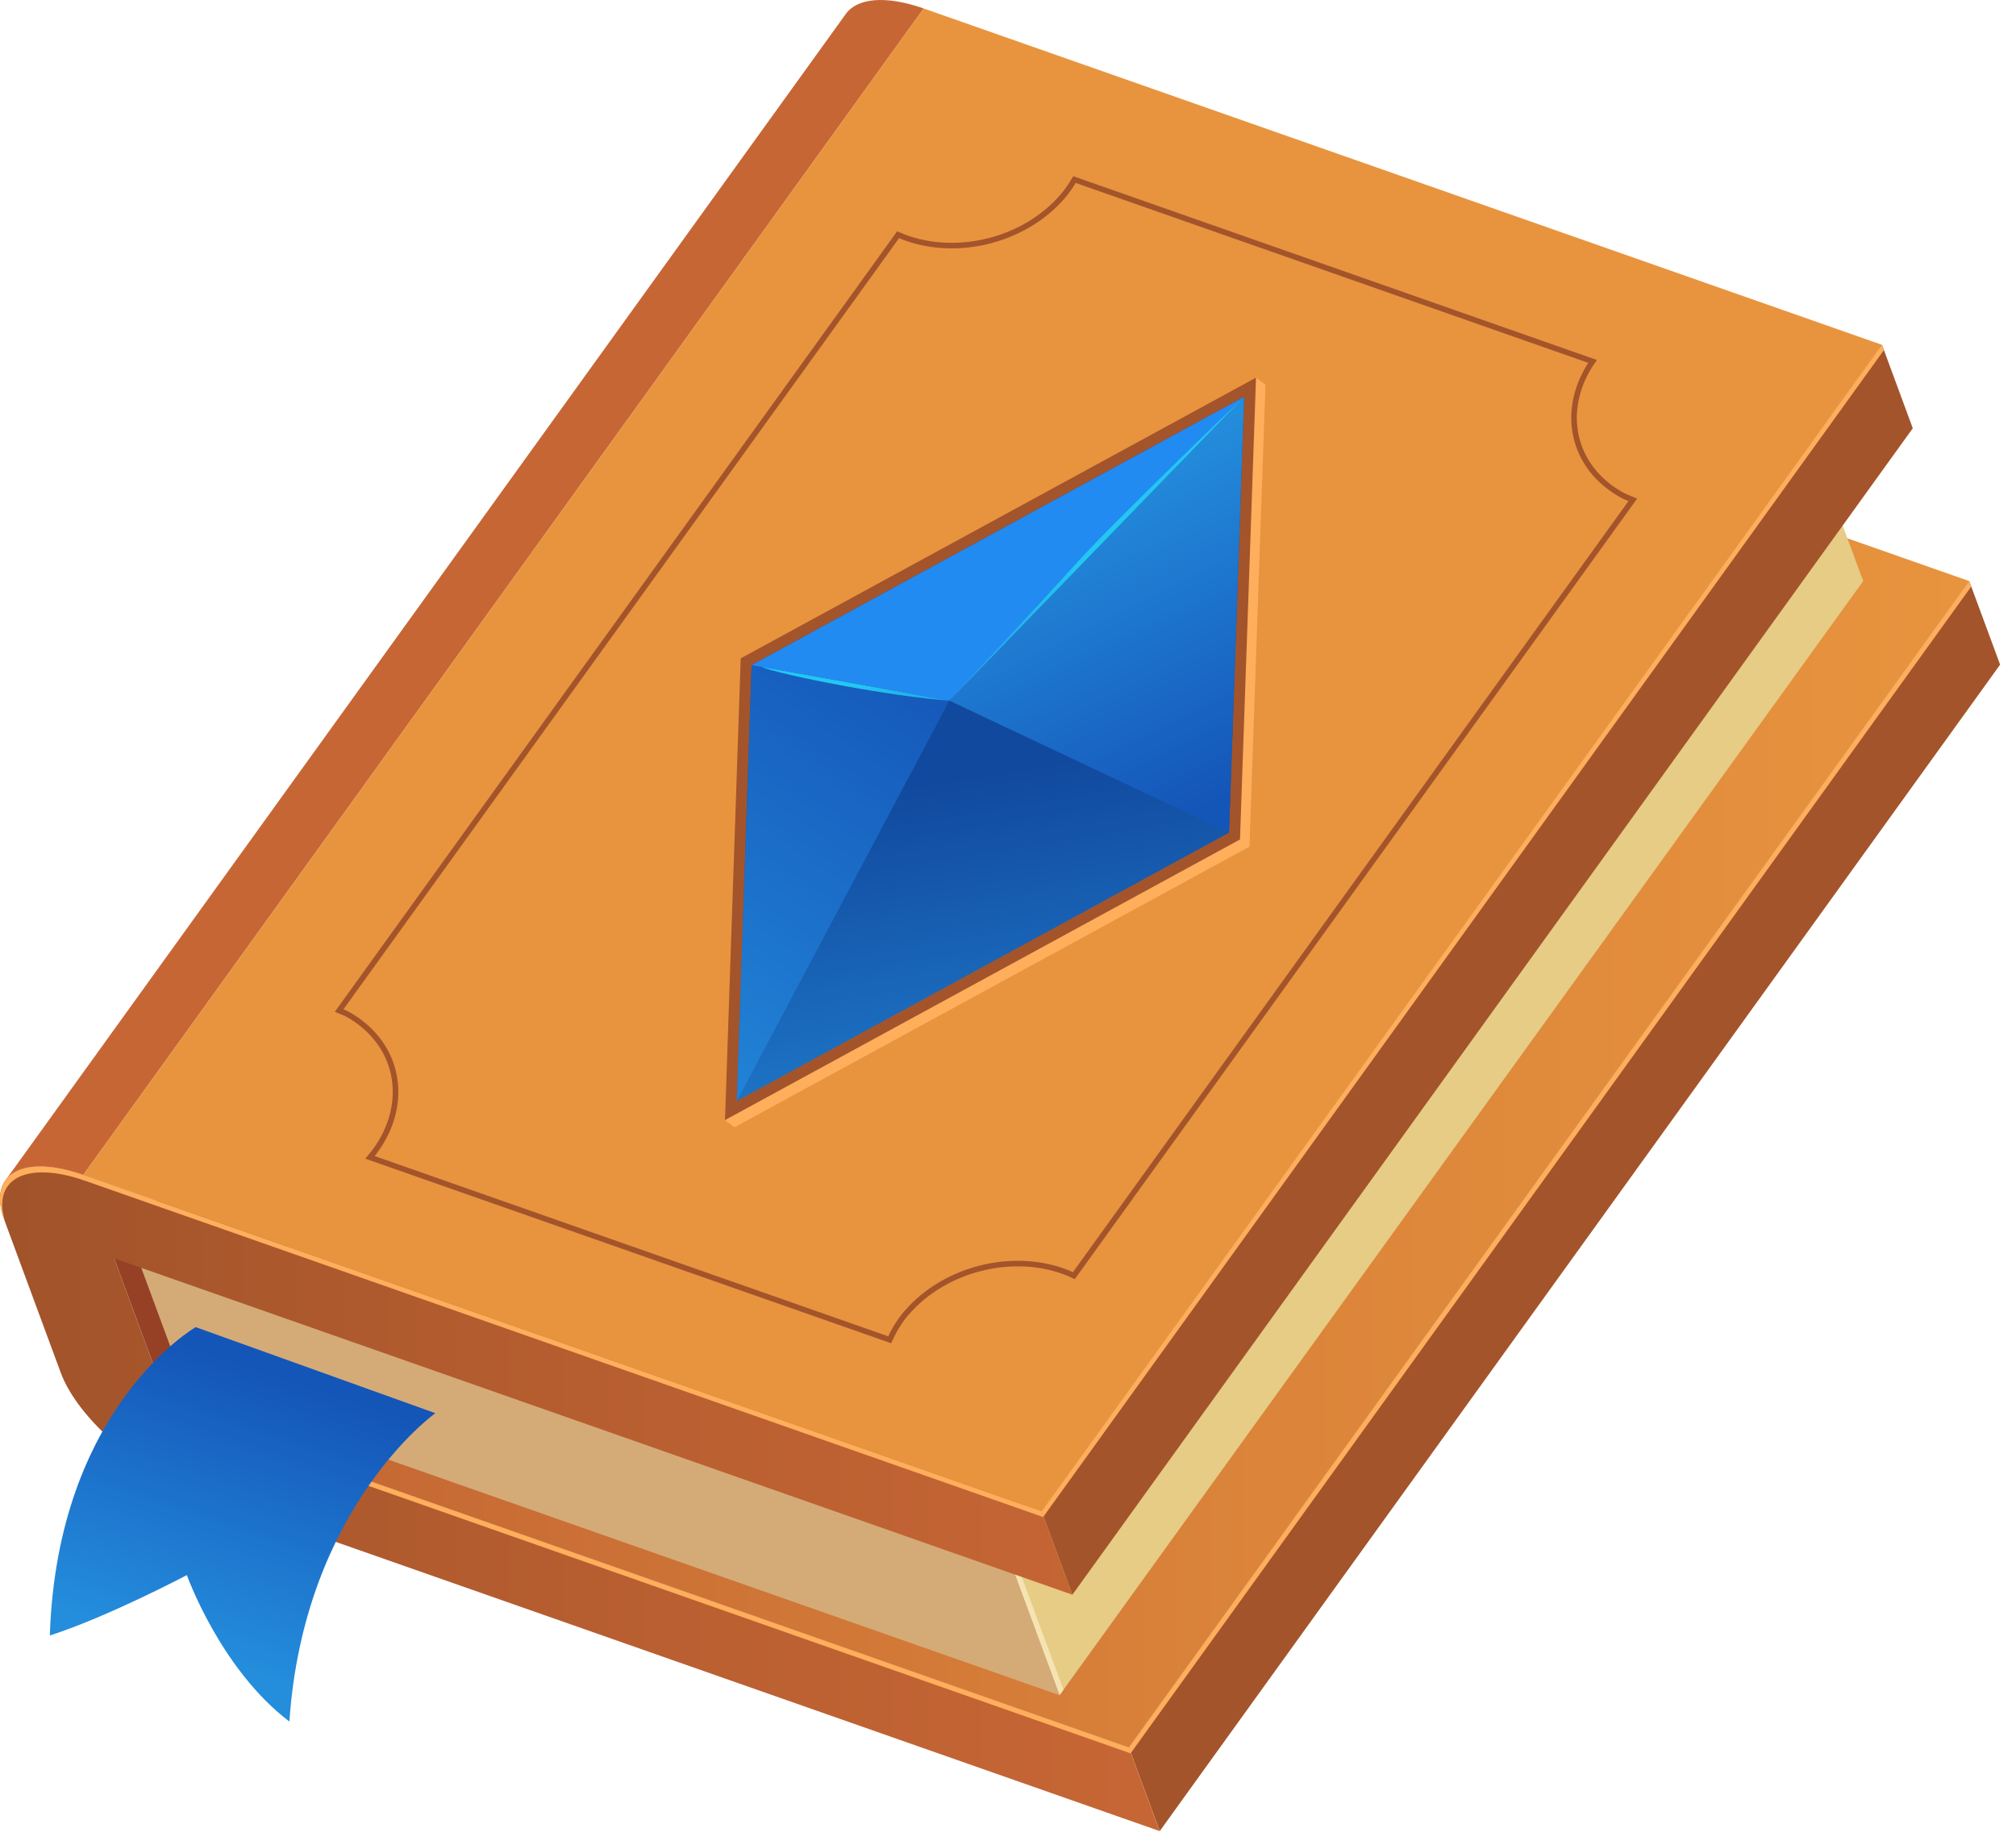
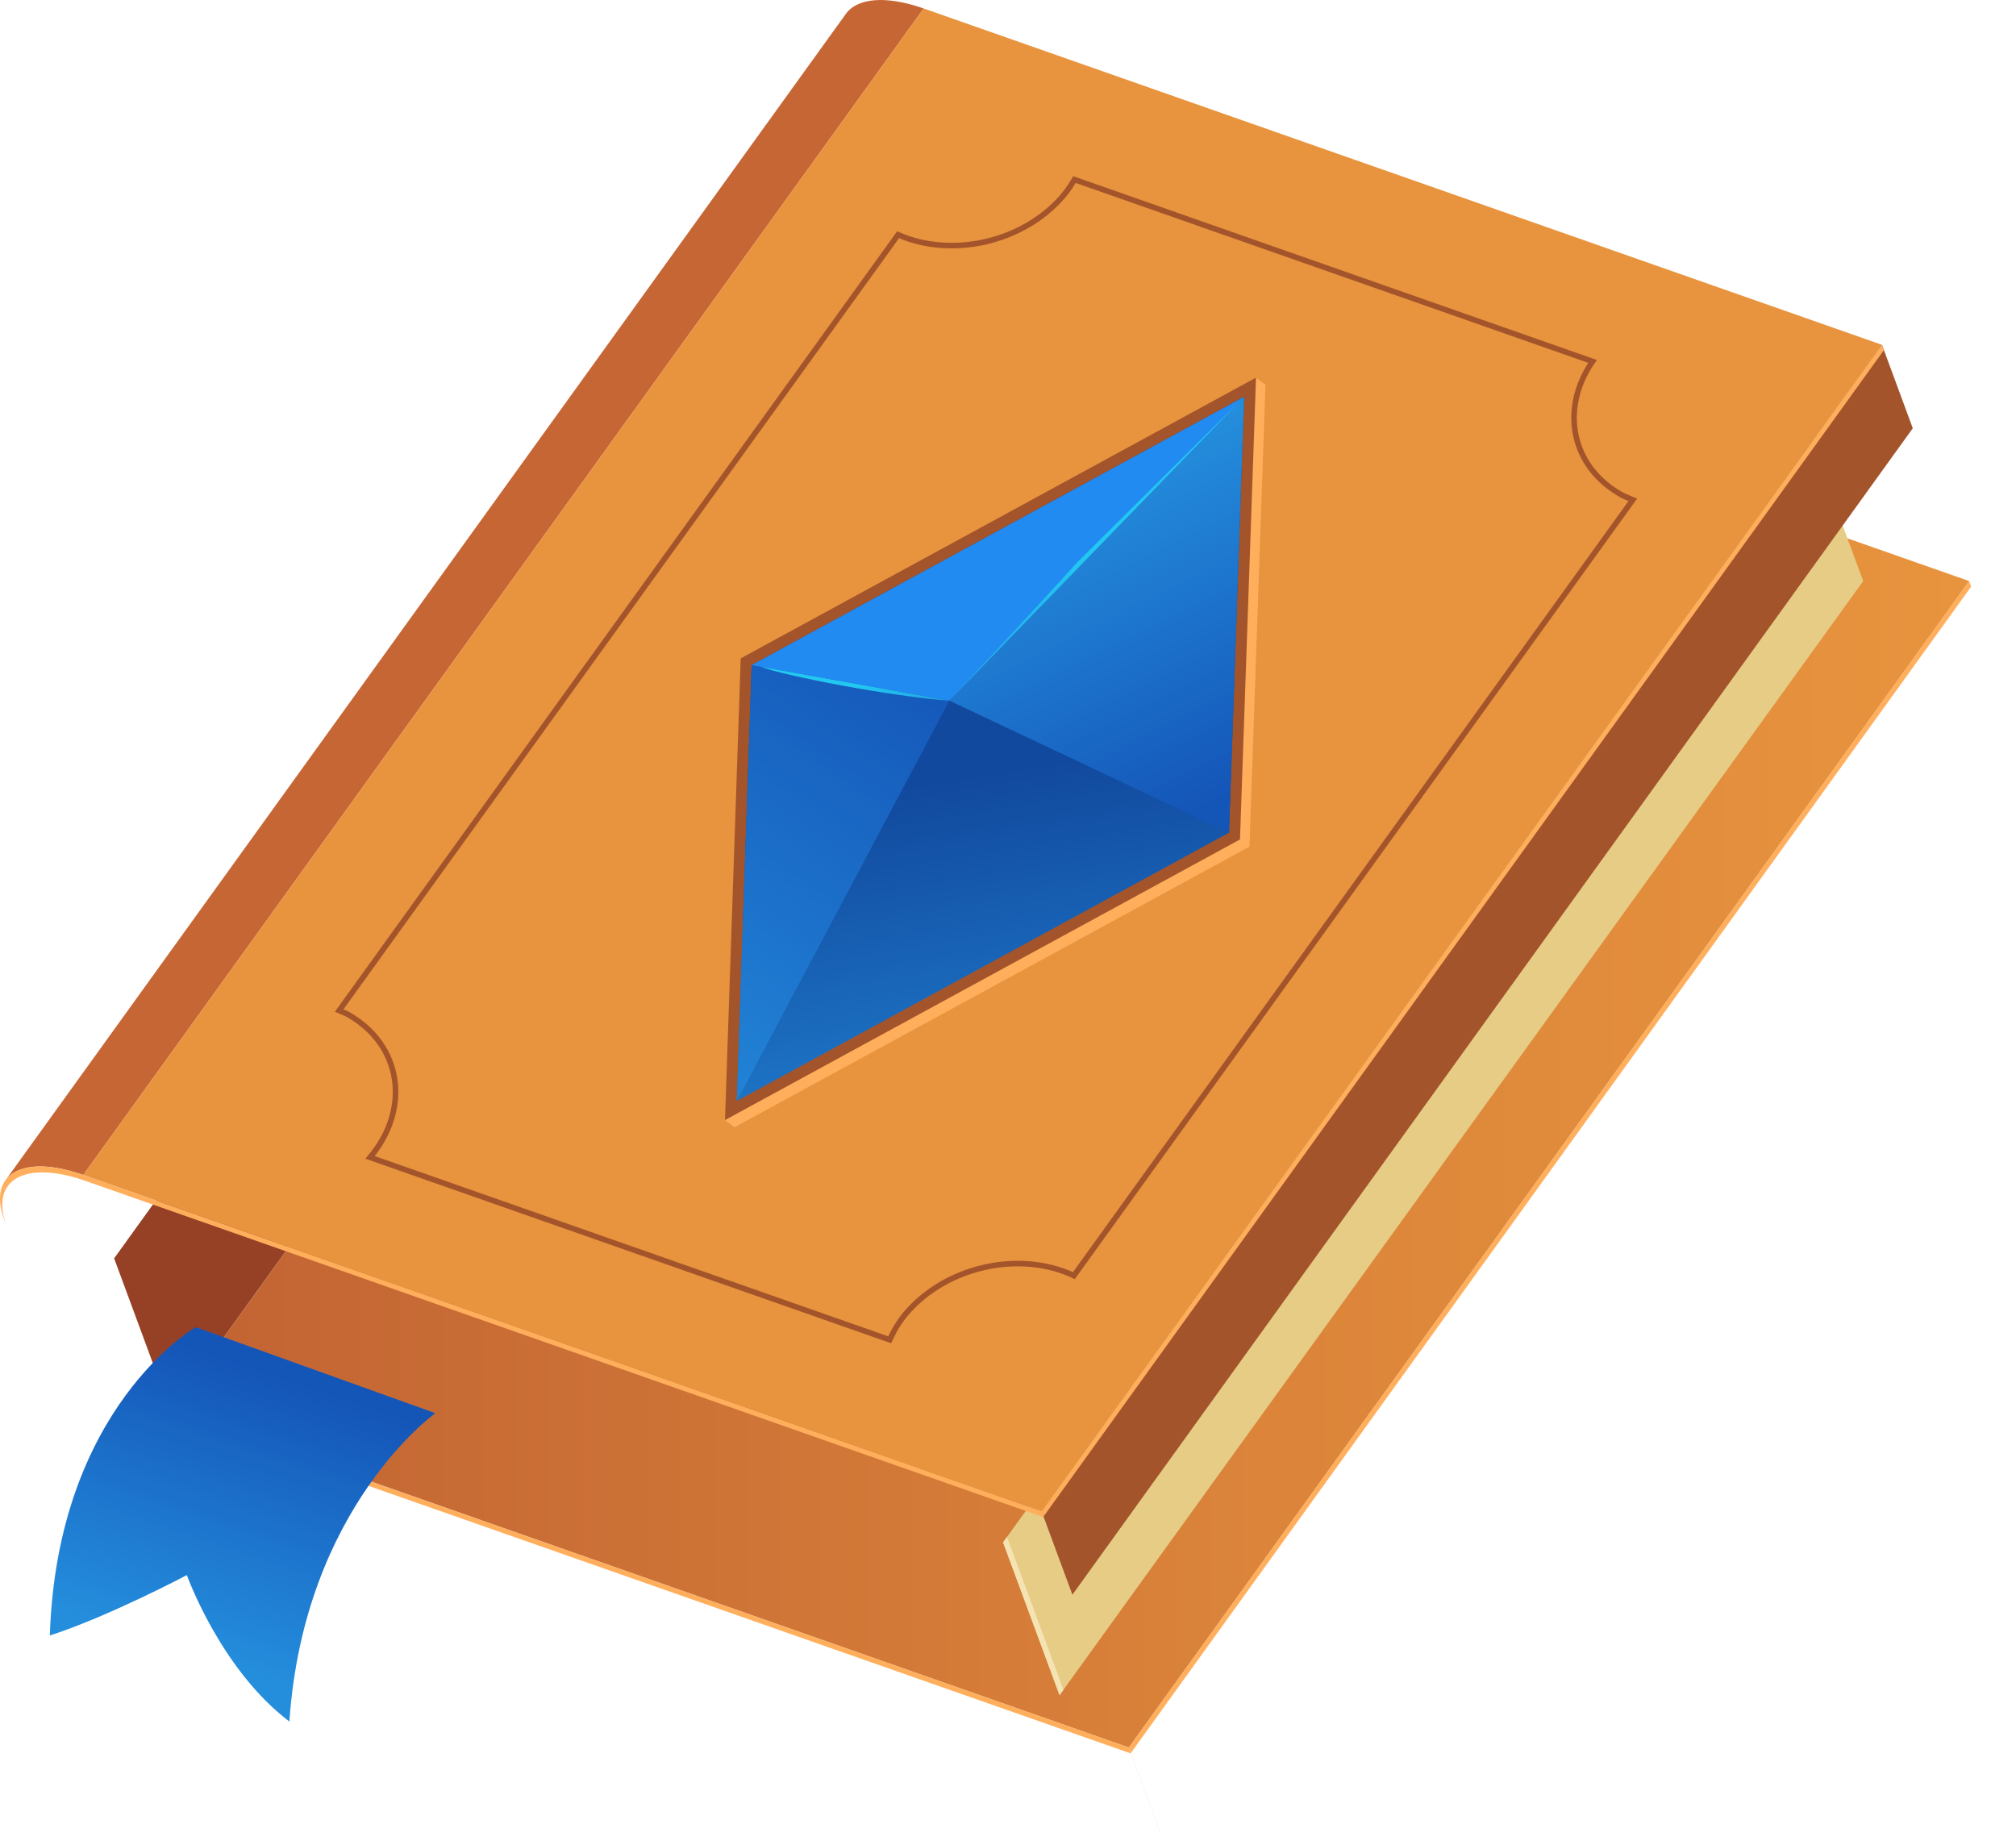
<svg xmlns="http://www.w3.org/2000/svg" width="106" height="97" viewBox="0 0 106 97" fill="none">
  <path d="M6.001 66.165L50.187 4.832L53.155 12.868L8.97 74.202L6.001 66.165Z" fill="#964126" />
  <path d="M0.288 62.061C15.017 41.616 29.745 21.172 44.476 0.728C45.072 -0.098 46.554 -0.261 48.566 0.446L4.378 61.78C2.366 61.071 0.882 61.235 0.288 62.061Z" fill="#C76635" />
  <path d="M8.97 74.202L53.155 12.868L103.542 30.554L59.354 91.887L8.97 74.202Z" fill="url(#paint0_linear_172_3997)" />
-   <path d="M59.354 91.887L103.542 30.554L105.165 34.947L60.978 96.281L59.354 91.887Z" fill="#A4542B" />
  <path d="M52.741 81.099L94.997 22.518L97.966 30.554L55.71 89.135L52.741 81.099Z" fill="#E6CC85" />
  <path d="M52.948 80.813L52.741 81.099L55.71 89.135L55.917 88.848L52.948 80.813Z" fill="#F5E3B3" />
-   <path d="M52.741 81.099L55.71 89.135L9.774 73.012L6.804 64.975L52.741 81.099Z" fill="#D4AB77" />
  <path d="M54.765 79.464L98.954 18.131L100.573 22.518L56.386 83.851L54.765 79.464Z" fill="#A4542B" />
-   <path d="M54.765 79.464L56.386 83.851L51.935 82.288L6.001 66.164L8.97 74.201L59.355 91.887L60.978 96.281L10.591 78.595C7.407 77.477 4.089 74.598 3.193 72.175L0.224 64.139C-0.669 61.721 1.193 60.66 4.378 61.779L54.765 79.464Z" fill="url(#paint1_linear_172_3997)" />
  <path d="M9.079 74.513L59.464 92.199L60.972 96.278L60.978 96.281L59.354 91.887L8.97 74.202L9.079 74.513Z" fill="#FFAE5C" />
  <path d="M4.489 62.09L54.874 79.776L54.765 79.464L4.378 61.779C1.192 60.66 -0.669 61.721 0.224 64.139L0.326 64.408C-0.53 62.022 1.323 60.978 4.489 62.09Z" fill="#FFAE5C" />
  <path d="M59.354 91.887L59.46 92.172L103.643 30.843L103.538 30.557L59.354 91.887Z" fill="#FFAE5C" />
  <path d="M54.765 79.464L54.866 79.743L99.052 18.413L98.948 18.135L54.765 79.464Z" fill="#FFAE5C" />
  <path d="M4.378 61.779L48.565 0.445L98.954 18.131L54.765 79.464L4.378 61.779Z" fill="#E8943E" />
  <path d="M10.29 69.782C10.29 69.782 3.009 73.96 2.62 85.996C5.725 84.991 9.825 82.819 9.825 82.819C9.825 82.819 11.585 87.767 15.216 90.519C15.984 79.228 22.89 74.306 22.89 74.306L10.29 69.782Z" fill="url(#paint2_linear_172_3997)" />
  <path d="M85.278 26.029C82.612 24.551 82.01 21.513 83.735 19.003L56.495 9.442C56.321 9.733 56.134 10.02 55.899 10.296C53.811 12.749 50.044 13.589 47.221 12.342L17.83 53.138C17.975 53.204 18.125 53.248 18.264 53.324C21.11 54.902 21.631 58.272 19.457 60.856L46.777 70.446C46.998 69.97 47.267 69.5 47.644 69.058C49.763 66.571 53.628 65.734 56.464 67.073L85.855 26.277C85.663 26.196 85.462 26.131 85.278 26.029Z" stroke="#A4542B" stroke-width="0.293" stroke-miterlimit="10" />
  <path d="M38.12 58.895L38.62 59.272L65.696 44.516L66.538 20.232L66.04 19.856L38.12 58.895Z" fill="#FFAE5C" />
  <path d="M38.946 34.617L38.12 58.895L65.198 44.139L66.04 19.856L38.946 34.617Z" fill="#A4542B" />
  <path d="M39.521 34.972L38.741 57.889L64.622 43.784L65.417 20.862L39.521 34.972Z" fill="url(#paint3_linear_172_3997)" />
  <path d="M65.417 20.862L49.919 36.84L64.622 43.784L65.417 20.862Z" fill="url(#paint4_linear_172_3997)" />
  <path d="M38.741 57.889L49.919 36.84L39.521 34.972L38.741 57.889Z" fill="url(#paint5_linear_172_3997)" />
  <path d="M39.521 34.972L49.919 36.84L65.417 20.862L39.521 34.972Z" fill="#228BF2" />
-   <path d="M65.417 20.862L49.919 36.84C49.919 36.84 54.644 31.78 56.663 29.545C58.681 27.309 65.417 20.862 65.417 20.862Z" fill="url(#paint6_linear_172_3997)" />
+   <path d="M65.417 20.862L49.919 36.84C49.919 36.84 54.644 31.78 56.663 29.545Z" fill="url(#paint6_linear_172_3997)" />
  <path d="M40.021 35.062L49.919 36.84C46.937 36.642 41.097 35.506 40.021 35.062Z" fill="url(#paint7_linear_172_3997)" />
  <defs>
    <linearGradient id="paint0_linear_172_3997" x1="8.969" y1="52.378" x2="103.542" y2="52.378" gradientUnits="userSpaceOnUse">
      <stop stop-color="#C16333" />
      <stop offset="0.605" stop-color="#DB843A" />
      <stop offset="1" stop-color="#E8943E" />
    </linearGradient>
    <linearGradient id="paint1_linear_172_3997" x1="-0" y1="78.807" x2="60.977" y2="78.807" gradientUnits="userSpaceOnUse">
      <stop stop-color="#A1532A" />
      <stop offset="0.51" stop-color="#B75E30" />
      <stop offset="1" stop-color="#C76635" />
    </linearGradient>
    <linearGradient id="paint2_linear_172_3997" x1="9.95" y1="86.795" x2="14.788" y2="72.283" gradientUnits="userSpaceOnUse">
      <stop stop-color="#248DDC" />
      <stop offset="1" stop-color="#1455B8" />
    </linearGradient>
    <linearGradient id="paint3_linear_172_3997" x1="56.191" y1="64.559" x2="52.281" y2="40.615" gradientUnits="userSpaceOnUse">
      <stop stop-color="#248DDC" />
      <stop offset="1" stop-color="#11499E" />
    </linearGradient>
    <linearGradient id="paint4_linear_172_3997" x1="56.227" y1="25.951" x2="64.24" y2="42.076" gradientUnits="userSpaceOnUse">
      <stop stop-color="#248DDC" />
      <stop offset="1" stop-color="#1455B8" />
    </linearGradient>
    <linearGradient id="paint5_linear_172_3997" x1="30.58" y1="59.087" x2="48.148" y2="33.083" gradientUnits="userSpaceOnUse">
      <stop stop-color="#248DDC" />
      <stop offset="1" stop-color="#1455B8" />
    </linearGradient>
    <linearGradient id="paint6_linear_172_3997" x1="59.36" y1="39.216" x2="57.751" y2="29.361" gradientUnits="userSpaceOnUse">
      <stop stop-color="#248DDC" />
      <stop offset="1" stop-color="#22C8F2" />
    </linearGradient>
    <linearGradient id="paint7_linear_172_3997" x1="45.397" y1="38.567" x2="44.99" y2="36.079" gradientUnits="userSpaceOnUse">
      <stop stop-color="#248DDC" />
      <stop offset="1" stop-color="#22C8F2" />
    </linearGradient>
  </defs>
</svg>